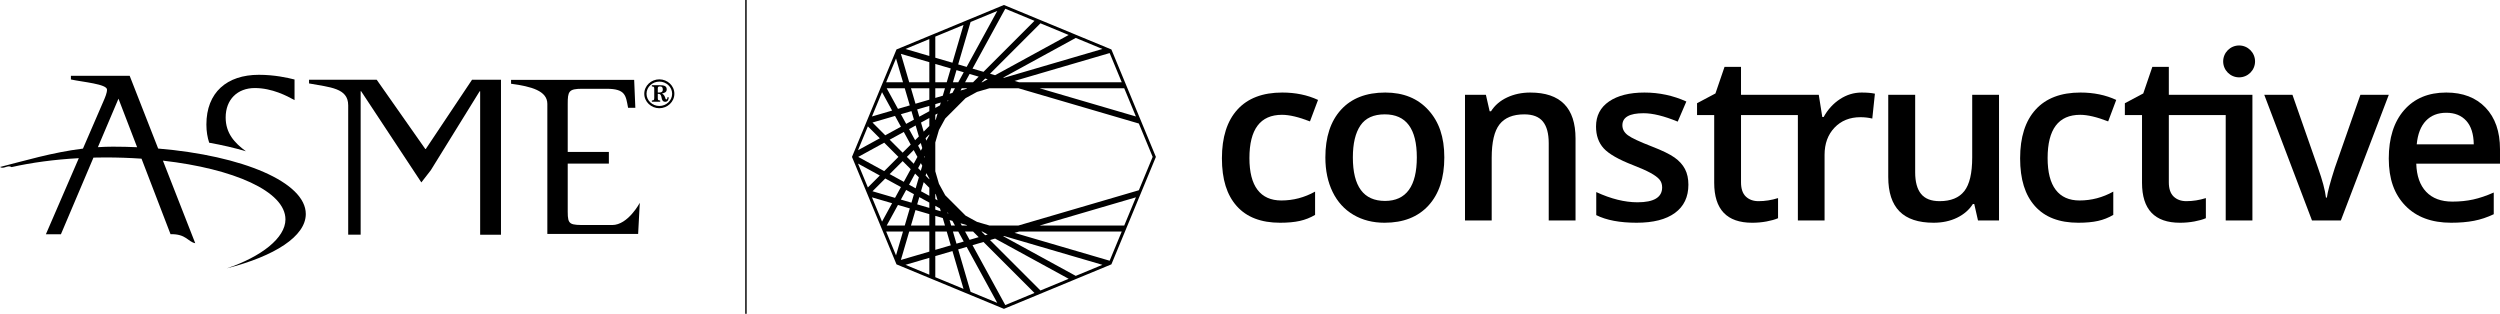
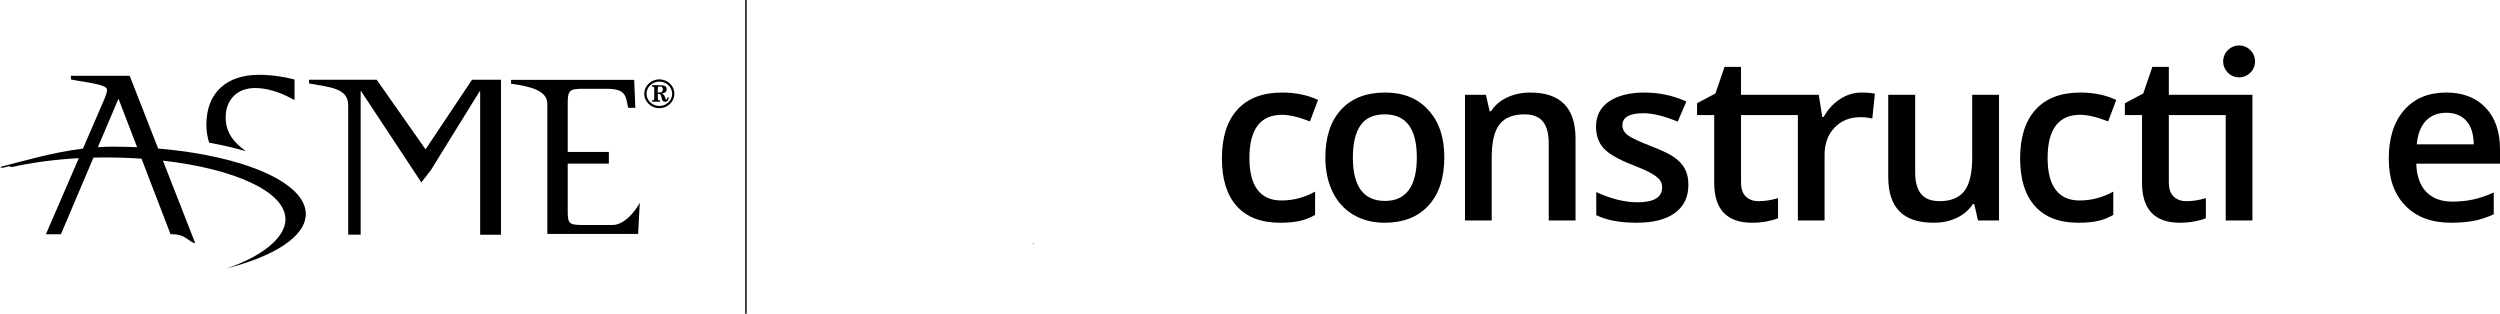
<svg xmlns="http://www.w3.org/2000/svg" id="Layer_2" viewBox="0 0 7788.02 977.55">
  <g id="Layer_1-2">
    <rect x="2321.5" width="4.5" height="977.55" />
    <path d="M3220.28,760.77c1.74,0,1.74-2.7,0-2.7s-1.74,2.7,0,2.7h0Z" />
    <path d="M1326.38,464.19h-1.5l-151.38-215.75h-210.78v11.49c65.68,12.16,121.97,14.17,121.97,68.15v403.07h38.81v-446.94h1.51l187.55,284.04,29.45-37.91,152.27-246.12h1.5v446.94h64.88V248.44h-90.19l-144.08,215.75Z" />
    <path d="M766.06,471.23c-35.94-26.34-63.07-56.57-63.07-105.3,0-55.92,36.73-91.67,90.78-91.67s100.51,24.74,123.78,37.6v-64.21c-21.76-5.49-62.24-14.64-111.02-14.64-99.8,0-163.59,54.98-163.59,154.93,0,21.41,3.23,40,8.71,56.62,41.1,7.37,79.49,16.3,114.42,26.68" />
    <path d="M492.72,462.77l-88.73-226.61h-183.09v11.43c37.17,8.07,112.47,14.15,112.47,31.63,0,10.73-5.93,24.18-11.14,36.28l-63.8,147.42c-95.44,11.76-183.44,38.35-258.44,57.3,12,7.94,23.97-7.67,35.99.35,62.59-14.06,133.57-23.73,209.53-27.84l-102.6,237.1h46.83l101.4-238.88c12.24-.29,24.56-.46,36.98-.46,38.52,0,76.24,1.31,112.74,3.82l90.38,235.3c48.84-1.32,54.22,23.94,76.95,28.06l-100.71-257.23c220.09,25.1,381.74,95.38,381.74,183.13,0,57.53-74.81,116.02-182.76,152.48,149.23-38.2,246.14-99.8,246.14-169.34,0-98.93-196.08-181.78-459.88-203.94M351.73,456.9c-15.74,0-31.34.58-46.79,1.59l64.13-151.06,58.09,151.17c-24.74-1.08-49.86-1.7-75.43-1.7" />
    <path d="M1907.05,701.02h-78.73c-53.22,0-59.75,0-59.75-41.35v-149.99h128.17v-36.42h-128.17v-149.6c0-38.54,2.85-47.1,44.49-47.1h76.45c60.52,0,59.82,22.13,67.11,59.21h22.6l-3.65-87.02h-383.52v12.13c63.42,8.56,113.03,22.11,113.03,62.78v405.17h282.85l5.14-97.02s-36.46,69.21-86.03,69.21" />
    <path d="M2007.05,292.07c0-25.24,21.64-44.89,46.88-44.89s46.88,19.63,46.88,44.89-21.64,45.08-46.88,45.08-46.88-19.84-46.88-45.08ZM2053.95,330.14c21.64,0,39.88-16.83,39.88-38.07s-18.24-37.87-39.88-37.87-39.88,16.83-39.88,37.87,18.24,38.07,39.88,38.07ZM2030.7,313.11c5.81-.6,7.41-1,7.41-8.02v-28.66c0-6.41-1.6-6.41-7.41-7.21v-3.81h24.44c12.42,0,21.84,1.8,21.84,13.02,0,9.62-8.82,11.42-14.63,12.82,12.42,7.41,8.41,18.43,13.63,18.43,3.01,0,3.21-5.21,3.21-6.61h4.01c0,4.61-1.8,14.02-10.62,14.02-17.23,0-6.41-24.65-21.24-24.65h-2.21v12.22c0,7.82.8,7.41,7.61,8.41v3.81h-26.04v-3.81.02ZM2049.14,288.26h4.21c5.81,0,11.42-1.4,11.42-9.01,0-6.01-1.8-10.01-8.62-10.01s-7.02,2.6-7.02,7.61v11.42h0Z" />
-     <path d="M3550.05,366.19l-41.63-100.54-3.86-9.31-42.33-102.19-.04-.09-13.66-5.66-97.9-40.54-11.02-4.57-100.54-41.63-9.31-3.85-102.1-42.28-.17-.07-13.7,5.67-97.87,40.54-11.02,4.57-100.56,41.63-9.29,3.85-88.61,36.69-13.66,5.66v.02l-.02.04-5.65,13.64v.02l-36.69,88.57-3.85,9.29h-.02v.02l-4.56,11.01-37.09,89.54-4.58,11.01v.02l-3.85,9.29-36.69,88.57-5.59,13.55-.07.15,5.66,13.68,36.69,88.59,3.85,9.29v.02l.02.02,4.56,10.99,37.09,89.54,4.56,10.99v.04h.02l3.85,9.29,36.69,88.57,5.63,13.63.04.07v.02l.09.02.11.04,13.49,5.59,88.57,36.69,9.33,3.86,100.52,41.63,11.01,4.57,97.88,40.54,13.7,5.66,102.29-42.36,9.28-3.85,100.56-41.65,11.02-4.57,97.87-40.54,13.7-5.67.04-.07,42.33-102.19,3.86-9.33,41.63-100.52,4.58-11.01v-.02l46.21-111.56-46.21-111.58-4.58-11.01v-.02ZM2791.27,181.99l21.79,74.35h-52.6l30.82-74.35h0ZM2825.06,488.77l21.3-21.3,11.64,21.3-11.64,21.3-21.3-21.3ZM2837.08,527.06l-21.54,39.38-44.06-24.09,40.45-40.45,25.14,25.14h0ZM2811.92,475.63l-40.45-40.45,44.06-24.09,21.52,39.38-25.13,25.14h0ZM2757.78,421.48l-39.78-39.78,70.2-20.56,18.4,33.63-48.83,26.71h0ZM2798.77,488.77l-44.27,44.27-80.99-44.27,80.97-44.29,44.29,44.29ZM2757.8,556.04l48.81,26.71-18.38,33.63-70.2-20.56,39.78-39.78h0ZM2797.33,638.44l36.81,10.78-15.65,53.4h-56.24l35.1-64.18h0ZM2806.48,621.73l16.44-30.05,24.2,13.24-7.75,26.45-32.88-9.63h0ZM2831.84,575.36l18.92-34.59,11.71,11.71-10,34.17-20.63-11.28ZM2860.05,523.75l8.55-15.62,4.46,8.16-4.63,15.83-8.38-8.38h0ZM2868.6,469.4l-8.55-15.63,8.38-8.37,4.63,15.81v.02l-4.46,8.16h0ZM2850.76,436.78l-18.92-34.61,20.63-11.28,10,34.19-11.71,11.71ZM2822.91,385.87l-16.45-30.07,32.9-9.63,7.75,26.45-24.2,13.26h0ZM2797.33,339.11l-35.1-64.18h56.24l15.65,53.4-36.81,10.78h0ZM2747.72,287.12l31.36,57.34-62.73,18.36,31.38-75.7h0ZM2703.6,393.6l37.18,37.18-67.96,37.18,30.78-74.35ZM2703.6,583.94l-30.8-74.37,67.99,37.18-37.19,37.19h0ZM2747.72,690.42l-31.38-75.7,62.73,18.36-31.36,57.34h0ZM2791.27,795.56l-30.82-74.35h52.59l-21.77,74.35ZM2895.05,855.8l-74.35-30.82,74.35-21.79v52.6ZM2895.05,783.83l-88.59,25.95,25.95-88.57h62.64v62.62h0ZM2895.05,702.62h-57.2l14.11-48.2,43.08,12.62v35.57h0ZM2895.05,647.67l-37.86-11.1,6.62-22.55,31.24,17.08v16.56ZM2895.05,609.92l-25.91-14.17,8.31-28.31,17.61,17.61v24.87h0ZM2879.2,488.77l1.26-2.31.67,2.31-.67,2.31-1.26-2.31ZM2895.05,558.75l-11.65-11.65,2.27-7.75,9.38,17.16v2.25ZM2895.05,421.04l-9.38,17.14-2.27-7.75,11.65-11.64v2.25ZM2895.05,392.49l-17.61,17.61-8.31-28.32,25.91-14.17v24.89h0ZM2895.05,346.41l-31.24,17.1-6.62-22.57,37.86-11.1v16.56h0ZM2895.05,310.5l-43.08,12.62-14.11-48.2h57.2v35.57h0ZM2895.05,256.33h-62.64l-25.95-88.59,88.59,25.95v62.64h0ZM2895.05,174.34l-74.37-21.79,74.37-30.82v52.6ZM3538.62,362.85l-300.15-87.92h263.74l36.41,87.92ZM3456.8,165.31l37.72,91.02h-319.5l-14.48-4.24,296.27-86.79h0ZM3351.18,118.14l83.09,34.42-306.78,89.85-2.31-.67,226-123.61ZM3241.22,72.6l87.9,36.39-229.18,125.35-15.81-4.63,157.1-157.12h0ZM3131.63,27.19l91.02,37.7-158.86,158.86-34.19-10,102.03-186.57h0ZM3076.89,246.95l-17.16,9.38h-2.25l11.65-11.65,7.75,2.27ZM2968.56,256.33l11.1-37.86,22.57,6.62-17.1,31.24h-16.56ZM2974.96,274.92l-7.92,14.48-8.92,2.62,5-17.1h11.84ZM2996.15,274.92h16.47l-1.6,1.6-18.75,5.5,3.88-7.1h0ZM3006.31,256.33l14.17-25.91,28.32,8.31-17.61,17.61h-24.89,0ZM3023.56,68.53l83.11-34.42-95.32,174.3-26.49-7.75,38.7-132.12h0ZM2913.64,114.05l87.9-36.41-34.5,117.79-53.4-15.65v-65.72h0ZM2913.64,199.15l48.2,14.11-12.62,43.08h-35.57v-57.2h0ZM2954.43,312.45l-1.12,2.06h0l-.02.02v.02h-.02l-2.12,1.17.75-2.53,2.53-.75h0ZM2913.64,274.92h30.13l-6.82,23.31h-.02l-23.29,6.83v-30.13h0ZM2913.64,324.4l17.1-5-2.62,8.92-14.48,7.92v-11.84h0ZM2913.64,357.43l7.1-3.88-5.5,18.76-1.6,1.59v-16.47h0ZM2913.64,603.64l1.62,1.6v.02l5.48,18.71-7.1-3.88v-16.45h0ZM2913.64,641.28l14.48,7.92,2.62,8.92-17.1-5v-11.84h0ZM2913.64,672.49l23.31,6.82v.02l6.82,23.29h-30.13v-30.13h0ZM2913.64,721.21h35.57l12.62,43.07-48.2,14.11v-57.18h0ZM2951.16,661.8l2.1,1.15,1.15,2.1-2.51-.72-.75-2.53h0ZM2996.17,702.62l-3.88-7.08,18.73,5.48,1.62,1.6h-16.47ZM3031.22,721.21l17.58,17.58-28.32,8.31-14.15-25.89h24.89ZM3002.21,752.46l-22.55,6.6-11.1-37.84h16.56l17.08,31.24h0ZM2963.11,702.62l-5-17.1,8.92,2.62,7.92,14.48h-11.84ZM2913.64,863.5v-65.72l53.42-15.65,34.5,117.79-87.92-36.41h0ZM3023.58,909.03l-38.7-132.13,26.47-7.75,95.32,174.29-83.09-34.4h0ZM3131.65,950.33l-102.03-186.55,34.16-10,158.86,158.85-91,37.7h0ZM3057.5,721.21h2.27l17.12,9.37-7.75,2.27-11.64-11.64h0ZM3241.24,904.94l-157.12-157.12,15.81-4.63h.02l229.18,125.33-87.9,36.41h0ZM3351.18,859.41l-226-123.61,2.31-.67,306.78,89.85-83.09,34.42ZM3456.81,812.21l-296.27-86.76,14.46-4.24h319.5l-37.7,91ZM3502.2,702.62h-263.74l300.15-87.92-36.41,87.92h0ZM3547.75,592.66l-375.43,109.96h-89.66l-39.05-11.43-.02-.02-35.57-19.46-63.46-63.46-19.52-35.67v-.02l-.02-.02-11.37-38.89v-89.8l11.39-38.91,19.5-35.65.02-.02,63.46-63.47,35.59-19.46.05-.02,38.94-11.41h89.78l375.37,109.94,43.03,103.9-43.03,103.88h0Z" />
    <path d="M6975.3,141.65c-27.42,0-49.66,22.24-49.66,49.66s22.24,49.66,49.66,49.66,49.66-22.24,49.66-49.66-22.24-49.66-49.66-49.66h0Z" />
    <path d="M3993.73,357.66c22.88,0,51.91,6.84,87.08,20.52l25.13-66.9c-33.03-15.34-70.19-23-111.48-23-60.87,0-107.41,17.69-139.63,53.09-32.2,35.38-48.31,86-48.31,151.83s15.39,114.27,46.19,148.82c30.79,34.56,75.79,51.86,135.02,51.86,24.06,0,44.54-1.89,61.41-5.66,16.86-3.77,32.74-10.02,47.6-18.76v-72.56c-33.03,18.41-68.08,27.61-105.11,27.61-32.56,0-57.29-11.02-74.15-33.1-16.87-22.06-25.3-55.03-25.3-98.92,0-89.91,33.85-134.84,101.57-134.84h0Z" />
    <path d="M4315.31,288.29c-59.22,0-105.12,17.81-137.67,53.44-32.56,35.64-48.84,85.18-48.84,148.65,0,40.82,7.54,76.68,22.64,107.59,15.1,30.92,36.69,54.63,64.78,71.14,28.07,16.52,60.4,24.78,96.98,24.78,58.51,0,104.17-17.94,136.96-53.8,32.8-35.86,49.2-85.77,49.2-149.71s-16.52-110.96-49.54-147.42c-33.03-36.46-77.86-54.67-134.49-54.67h0ZM4314.59,625.93c-66.78,0-100.15-45.18-100.15-135.56,0-43.18,7.84-76.32,23.53-99.46,15.69-23.12,40.99-34.68,75.92-34.68,66.54,0,99.81,44.71,99.81,134.14s-33.03,135.56-99.11,135.56Z" />
    <path d="M4767.25,288.29c-26.43,0-50.5,5.07-72.2,15.21-21.71,10.15-38.46,24.54-50.26,43.17h-4.24l-11.68-51.32h-65.12v391.44h83.17v-195.01c0-48.84,8.14-83.64,24.42-104.4s42-31.15,77.15-31.15c26.43,0,45.71,7.44,57.87,22.3,12.15,14.87,18.22,37.4,18.22,67.61v240.67h83.52v-255.18c0-95.57-46.96-143.34-140.86-143.34h0Z" />
    <path d="M5216.53,490.73c-14.63-10.37-38.11-21.82-70.43-34.33-38.46-14.87-63.42-26.54-74.86-35.04-11.45-8.49-17.17-18.87-17.17-31.14,0-25.01,21.95-37.52,65.83-37.52,28.78,0,64.29,8.74,106.52,26.19l26.9-62.64c-41.05-18.63-84.59-27.95-130.6-27.95s-83.23,9.27-110.24,27.78c-27.03,18.53-40.53,44.53-40.53,78.04,0,27.85,7.96,50.5,23.88,67.96,15.93,17.46,46.42,34.92,91.49,52.38,23.13,8.97,41.17,16.99,54.14,24.06,12.99,7.08,22.3,13.92,27.97,20.52,5.66,6.61,8.49,14.86,8.49,24.78,0,30.92-25.61,46.36-76.81,46.36-39.63,0-82.46-10.62-128.47-31.85v71.85c31.62,15.81,73.5,23.71,125.65,23.71s91.78-10.2,119.62-30.62c27.84-20.41,41.77-49.73,41.77-87.95,0-18.88-3.53-35.1-10.62-48.67-7.08-13.56-17.94-25.53-32.56-35.92v.02Z" />
    <path d="M5731.85,308.82c-20.88,13.68-37.82,32.2-50.78,55.57h-4.25l-10.98-69.01h-242.24v-87.07h-51.32l-28.32,82.82-57.33,30.44v36.81h53.44v210.94c0,83.06,39.41,124.59,118.22,124.59,15.57,0,30.62-1.36,45.13-4.07s26.36-6.07,35.56-10.1v-62.64c-20.3,6.38-40.59,9.56-60.88,9.56-16.28,0-29.43-4.78-39.46-14.33-10.02-9.56-15.03-24.36-15.03-44.43v-209.53h177.12v328.44h83.17v-204.57c0-34.69,10.33-62.88,30.97-84.59,20.65-21.7,47.61-32.56,80.87-32.56,12.73,0,25,1.41,36.81,4.25l8.15-77.51c-10.86-2.35-24.67-3.53-41.42-3.53-24.06,0-46.54,6.84-67.43,20.52h0Z" />
    <path d="M6143.84,490.38c0,49.08-8.2,84.06-24.6,104.94-16.4,20.88-42.06,31.32-76.97,31.32-26.2,0-45.43-7.48-57.69-22.47-12.27-14.99-18.41-37.46-18.41-67.43v-241.38h-83.88v255.89c0,47.9,11.68,83.65,35.03,107.24,23.36,23.6,58.76,35.39,106.18,35.39,27.37,0,51.73-5.2,73.09-15.57,21.35-10.37,37.81-24.66,49.37-42.82h4.25l11.67,51.32h65.48v-391.44h-83.52v195.01h0Z" />
    <path d="M6480.3,357.66c22.87,0,51.91,6.84,87.07,20.52l25.14-66.9c-33.03-15.34-70.2-23-111.48-23-60.87,0-107.42,17.69-139.63,53.09-32.2,35.38-48.31,86-48.31,151.83s15.39,114.27,46.18,148.82c30.79,34.56,75.79,51.86,135.02,51.86,24.06,0,44.53-1.89,61.41-5.66,16.87-3.77,32.74-10.02,47.6-18.76v-72.56c-33.03,18.41-68.08,27.61-105.12,27.61-32.56,0-57.29-11.02-74.15-33.1-16.88-22.06-25.31-55.03-25.31-98.92,0-89.91,33.85-134.84,101.58-134.84h0Z" />
    <path d="M6756.33,208.3h-51.32l-28.31,82.82-57.33,30.44v36.81h53.44v210.94c0,83.06,39.41,124.59,118.22,124.59,15.57,0,30.61-1.36,45.12-4.07s26.37-6.07,35.57-10.1v-62.64c-20.3,6.38-40.59,9.56-60.88,9.56-16.28,0-29.44-4.78-39.46-14.33-10.02-9.56-15.04-24.36-15.04-44.43v-209.53h177.2v328.44h83.17v-391.44h-260.37v-87.07h0Z" />
-     <path d="M7353.12,295.36l-79.64,227.58c-14.39,44.83-22.65,75.74-24.77,92.73h-2.84c-2.82-23.6-11.09-54.5-24.77-92.73l-79.63-227.58h-87.78l148.65,391.44h89.9l149.35-391.44h-88.47,0Z" />
    <path d="M7788.02,464.89c0-54.97-14.99-98.15-44.95-129.54-29.97-31.38-70.8-47.07-122.46-47.07-55.68,0-99.45,18.29-131.31,54.85-31.85,36.57-47.78,86.83-47.78,150.77s17.16,111.2,51.5,146.71c34.33,35.51,81.94,53.27,142.81,53.27,26.66,0,50.36-2.01,71.14-6.02,20.76-4.02,41.28-10.85,61.58-20.53v-67.6c-22.88,10.15-44.3,17.4-64.24,21.77s-41.47,6.55-64.6,6.55c-35.15,0-62.41-10.2-81.76-30.62-19.35-20.41-29.62-49.6-30.79-87.6h260.85v-44.95h.01ZM7528.6,449.68c3.06-32.1,12.55-56.51,28.49-73.27,15.93-16.75,37.1-25.13,63.53-25.13s47.19,8.31,62.29,24.96c15.1,16.63,22.88,41.11,23.36,73.44h-177.67Z" />
  </g>
</svg>